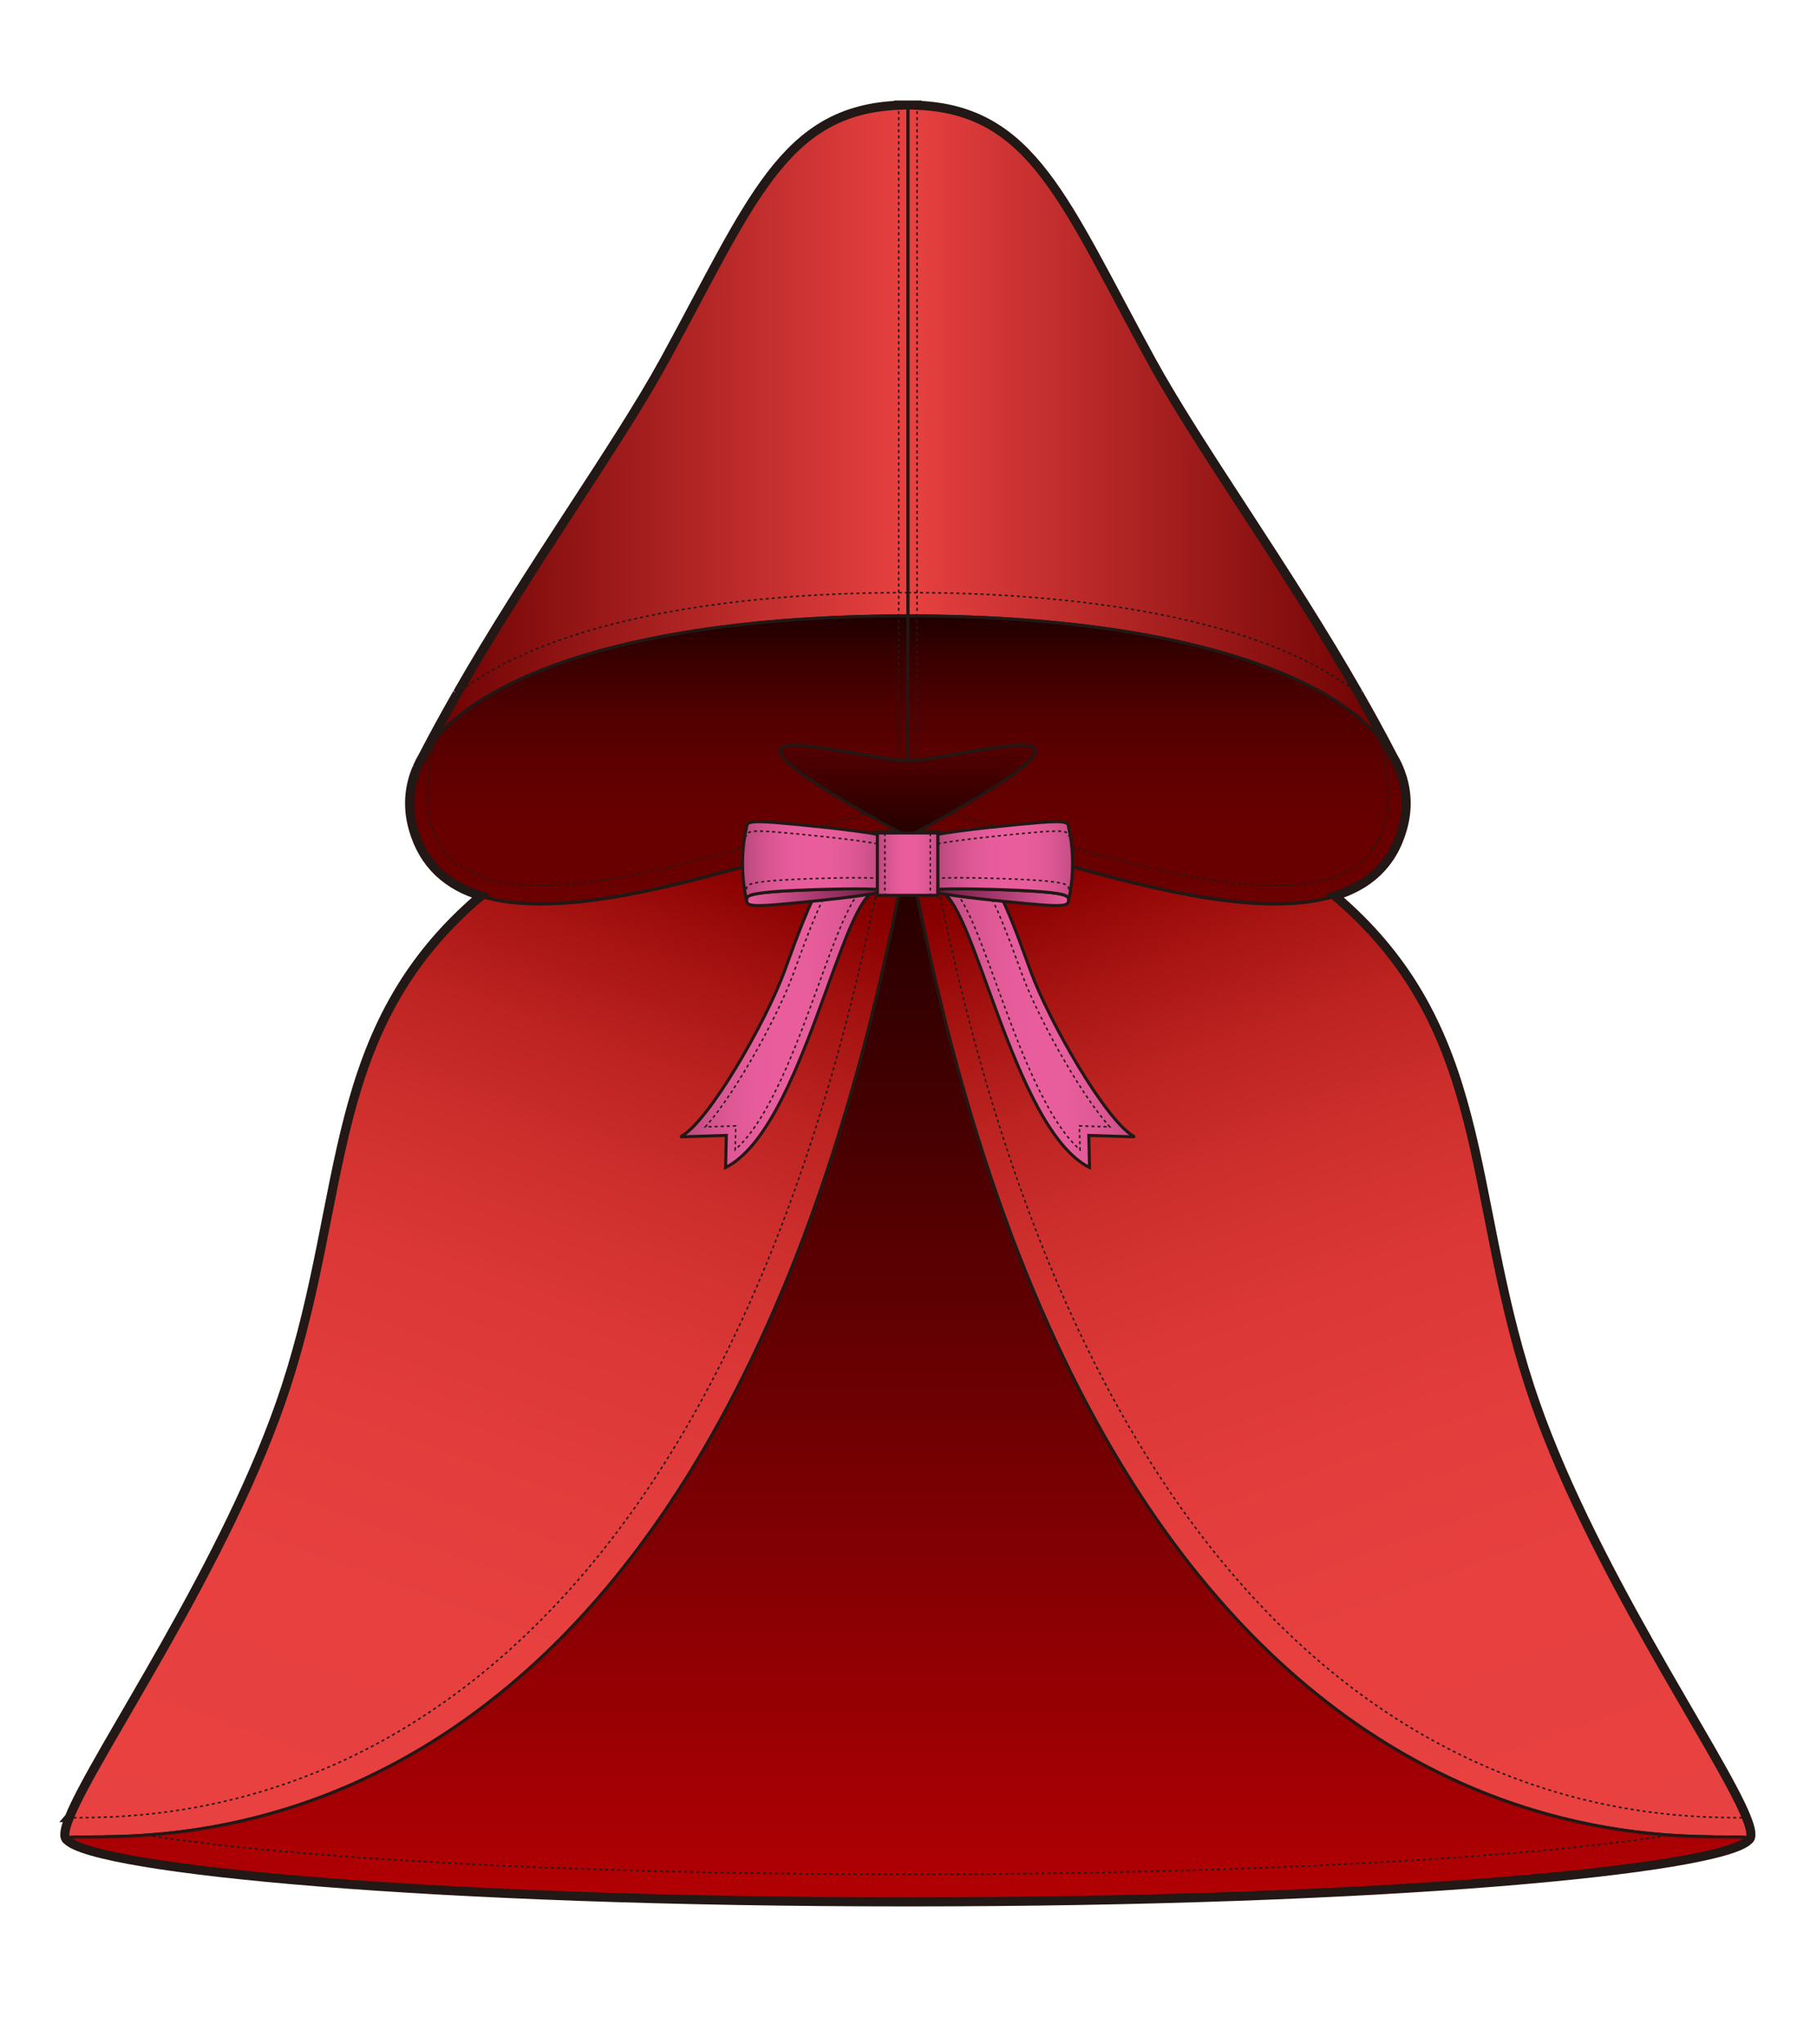
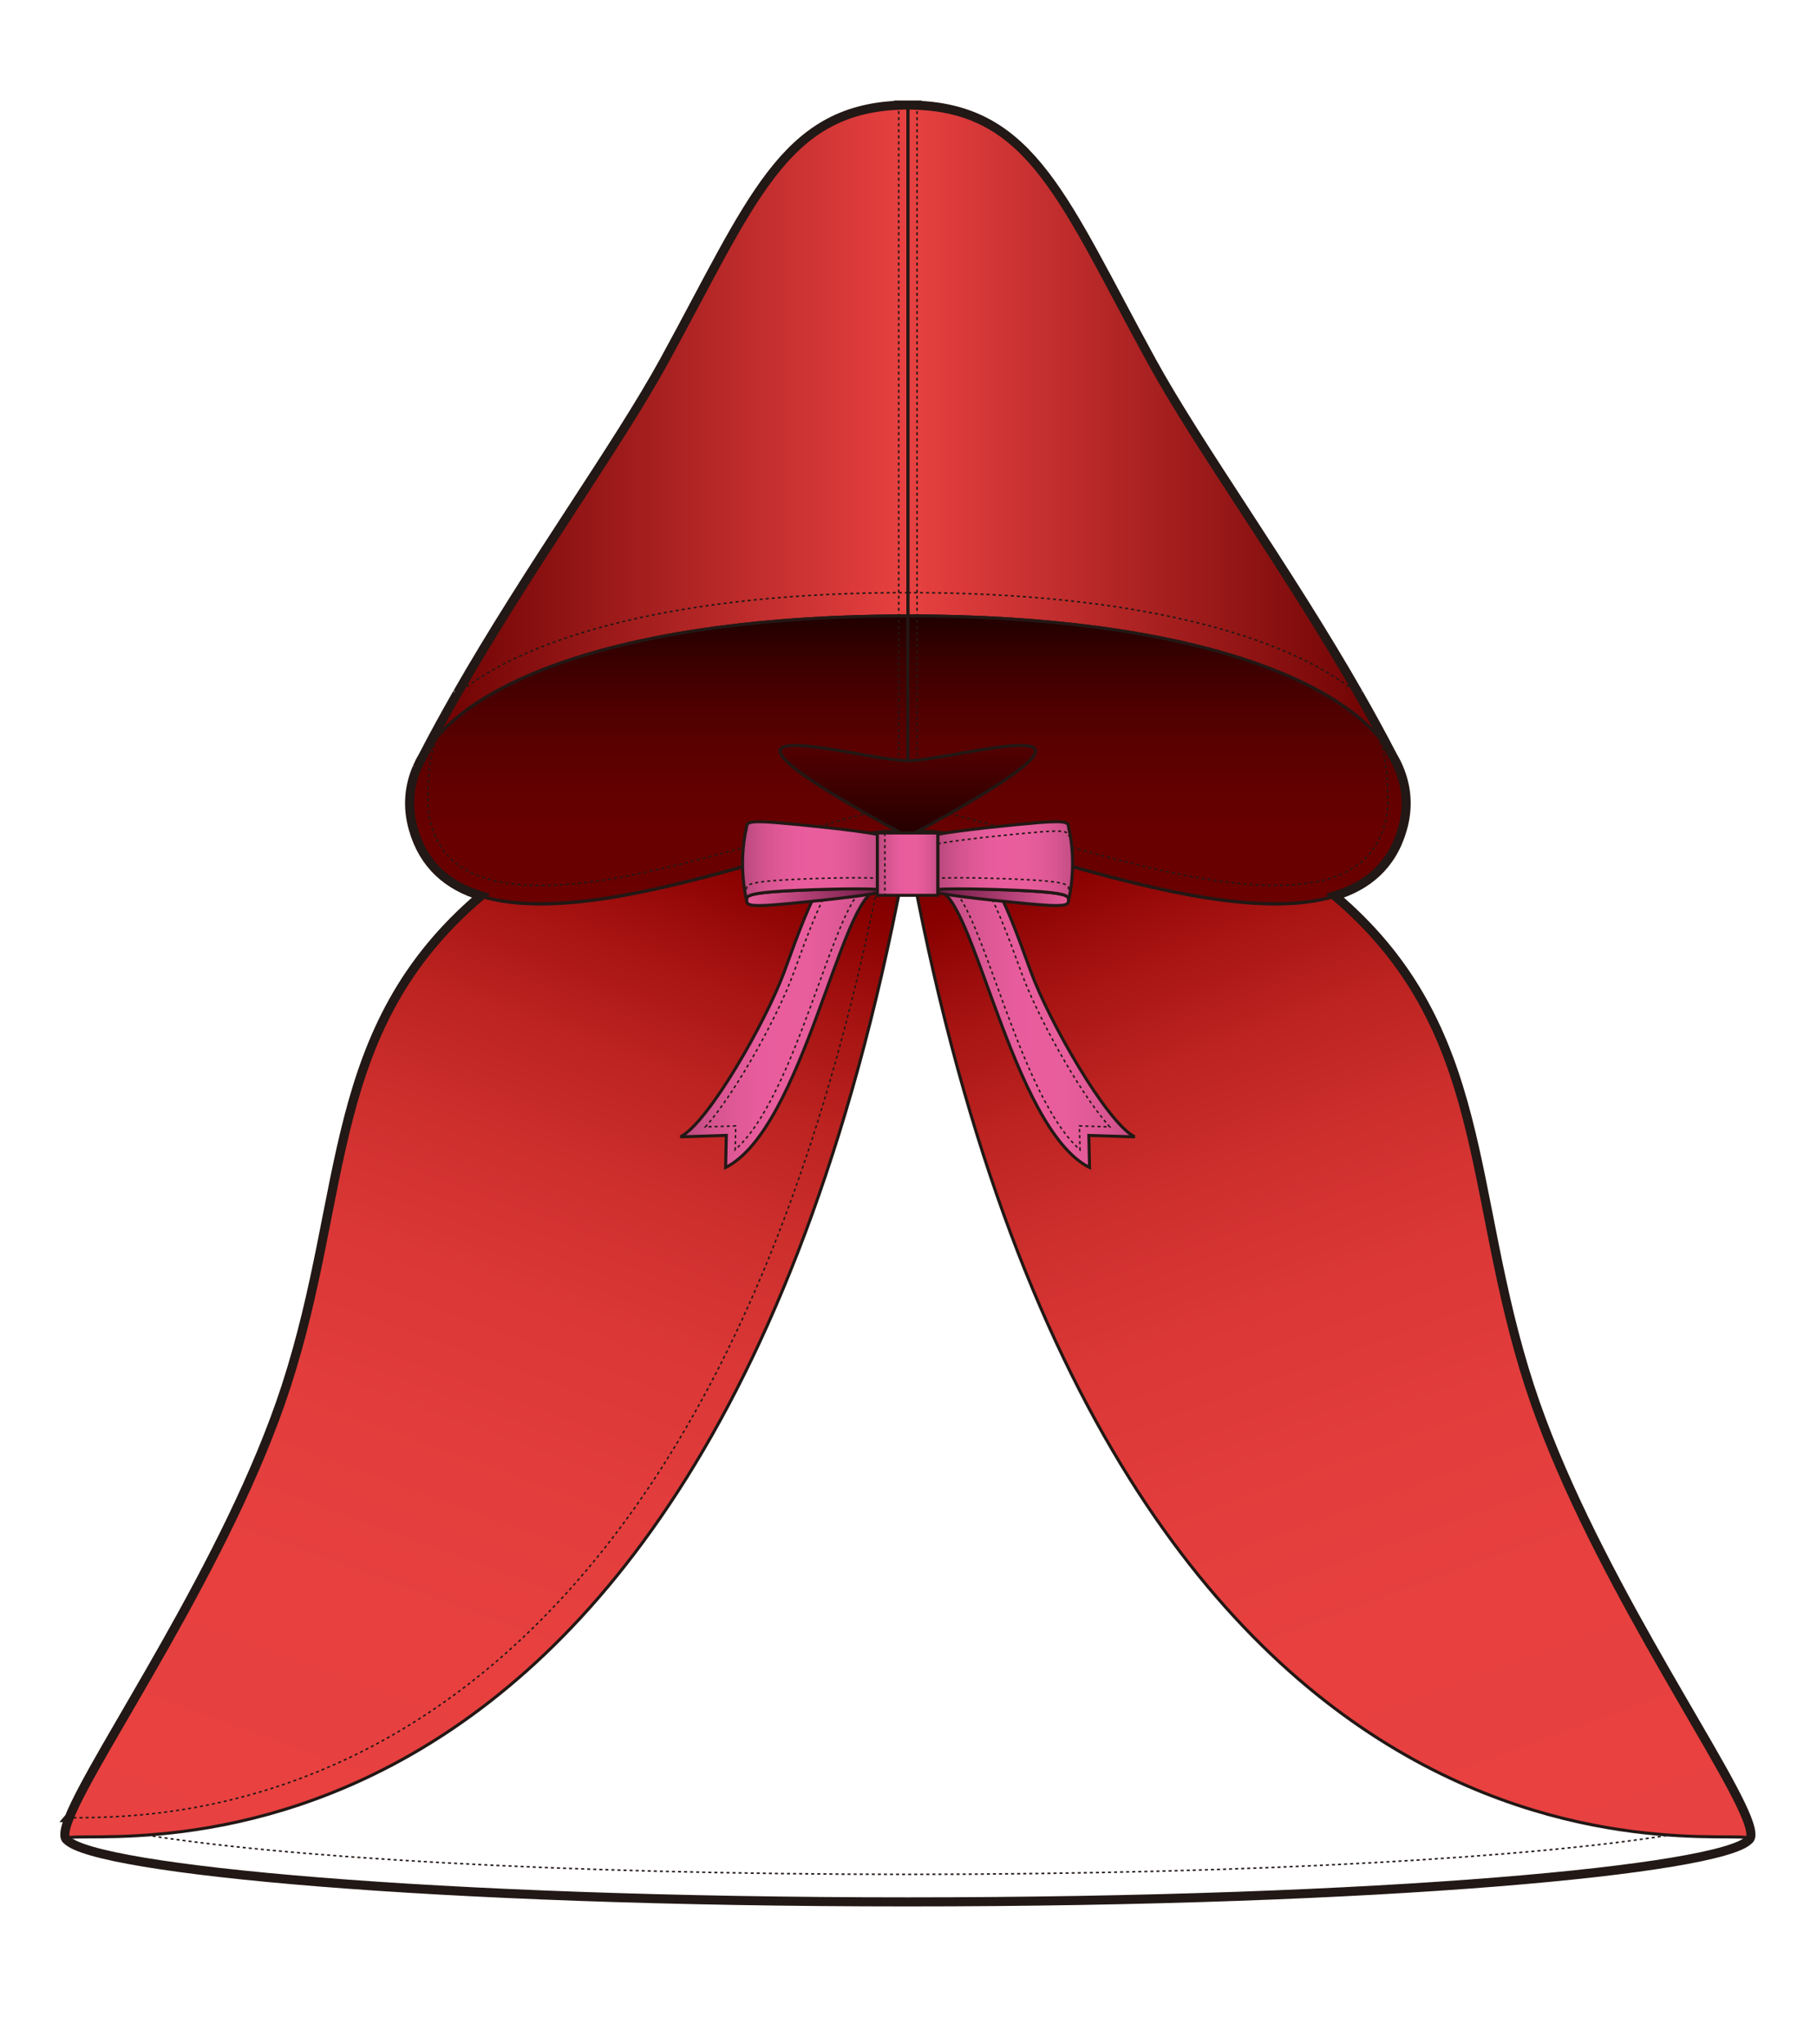
<svg xmlns="http://www.w3.org/2000/svg" version="1.1" id="レイヤー_1" width="600" height="675" viewBox="0 0 600 675" overflow="visible" enable-background="new 0 0 600 675" xml:space="preserve">
-   <rect fill="none" width="600" height="675" />
  <g>
    <linearGradient id="XMLID_16_" gradientUnits="userSpaceOnUse" x1="461.914" y1="144.203" x2="299.791" y2="144.203">
      <stop offset="0" style="stop-color:#6A0000" />
      <stop offset="1" style="stop-color:#E84141" />
    </linearGradient>
    <path fill="url(#XMLID_16_)" stroke="#221815" d="M299.791,203.345c93.664,0,150.11,22.045,162.123,50.306   c-25.646-50.93-63.049-100.439-81.696-134.487c-29.524-53.907-39.796-84.41-80.427-84.41V203.345z" />
    <linearGradient id="XMLID_17_" gradientUnits="userSpaceOnUse" x1="297.889" y1="232.371" x2="297.889" y2="277.846">
      <stop offset="0" style="stop-color:#6A0000" />
      <stop offset="0.588" style="stop-color:#3F0000" />
      <stop offset="1" style="stop-color:#200000" />
    </linearGradient>
    <rect x="240.582" y="232.371" fill="url(#XMLID_17_)" stroke="#221815" width="114.613" height="45.475" />
    <linearGradient id="XMLID_18_" gradientUnits="userSpaceOnUse" x1="137.668" y1="144.202" x2="299.791" y2="144.202">
      <stop offset="0" style="stop-color:#6A0000" />
      <stop offset="1" style="stop-color:#E84141" />
    </linearGradient>
    <path fill="url(#XMLID_18_)" stroke="#221815" d="M299.791,203.345c-93.664,0-150.11,22.045-162.123,50.306   c25.646-50.93,63.049-100.439,81.697-134.487c29.524-53.907,39.795-84.41,80.426-84.41V203.345z" />
    <path fill="none" stroke="#221815" stroke-width="0.5" stroke-dasharray="1" d="M299.791,195.666   c-74.307,0-125.189,13.875-149.045,33.721" />
    <path fill="none" stroke="#221815" stroke-width="0.5" stroke-dasharray="1" d="M299.791,195.666   c74.307,0,125.189,13.875,149.045,33.721" />
    <linearGradient id="XMLID_19_" gradientUnits="userSpaceOnUse" x1="235.742" y1="252.64" x2="96.662" y2="634.76">
      <stop offset="0" style="stop-color:#6A0000" />
      <stop offset="0.071" style="stop-color:#880000" />
      <stop offset="0.155" style="stop-color:#A51311" />
      <stop offset="0.246" style="stop-color:#BC2321" />
      <stop offset="0.345" style="stop-color:#CD2F2D" />
      <stop offset="0.454" style="stop-color:#DA3736" />
      <stop offset="0.579" style="stop-color:#E23C3C" />
      <stop offset="0.732" style="stop-color:#E7403F" />
      <stop offset="1" style="stop-color:#E84141" />
    </linearGradient>
    <path fill="url(#XMLID_19_)" stroke="#221815" d="M22.156,607.641c-7.982-5.449,49.982-81.111,72.316-149.822   c20.965-64.502,12.495-118.066,64.221-161.912c46.801,14.337,145.311-36.994,141.098-16.344   C232.205,654.84,13.684,599.17,22.156,607.641L22.156,607.641z" />
    <linearGradient id="XMLID_20_" gradientUnits="userSpaceOnUse" x1="13573.147" y1="252.64" x2="13434.066" y2="634.76" gradientTransform="matrix(-1 0 0 1 13936.986 0)">
      <stop offset="0" style="stop-color:#6A0000" />
      <stop offset="0.071" style="stop-color:#880000" />
      <stop offset="0.155" style="stop-color:#A51311" />
      <stop offset="0.246" style="stop-color:#BC2321" />
      <stop offset="0.345" style="stop-color:#CD2F2D" />
      <stop offset="0.454" style="stop-color:#DA3736" />
      <stop offset="0.579" style="stop-color:#E23C3C" />
      <stop offset="0.732" style="stop-color:#E7403F" />
      <stop offset="1" style="stop-color:#E84141" />
    </linearGradient>
    <path fill="url(#XMLID_20_)" stroke="#221815" d="M577.428,607.641c7.981-5.451-49.982-81.112-72.316-149.822   c-20.965-64.503-12.496-118.068-64.221-161.912c-46.801,14.336-145.311-36.995-141.099-16.345   C367.379,654.839,585.899,599.169,577.428,607.641L577.428,607.641z" />
    <path fill="none" stroke="#221815" stroke-width="0.5" stroke-dasharray="1" d="M293.244,274.507   C234.052,600.693,60.561,600.042,22.875,600.185" />
    <linearGradient id="XMLID_21_" gradientUnits="userSpaceOnUse" x1="217.522" y1="298.382" x2="217.522" y2="203.345">
      <stop offset="0" style="stop-color:#6A0000" />
      <stop offset="0.254" style="stop-color:#680000" />
      <stop offset="0.468" style="stop-color:#5F0000" />
      <stop offset="0.669" style="stop-color:#500000" />
      <stop offset="0.86" style="stop-color:#380000" />
      <stop offset="1" style="stop-color:#200000" />
    </linearGradient>
    <path fill="url(#XMLID_21_)" stroke="#221815" d="M299.791,251.156c-15.654,0-85.952-21.558-1.016,24.557   c-13.678-10.951-145.451,57.606-162.322-2.007c-10.516-37.153,48.379-70.361,163.338-70.361V251.156z" />
    <path fill="none" stroke="#221815" stroke-width="0.5" stroke-dasharray="1" d="M145.283,242.219   c-3.854,5.097-3.963,17.643-3.963,23.106c0,2.221,0.32,4.466,0.96,6.731l0,0c1.973,6.969,5.818,11.965,11.752,15.274   c22.053,12.291,67.35-0.64,100.425-10.08c9.335-2.665,25.249-7.065,31.62-8.581" />
    <linearGradient id="XMLID_22_" gradientUnits="userSpaceOnUse" x1="382.06" y1="298.382" x2="382.06" y2="203.345">
      <stop offset="0" style="stop-color:#6A0000" />
      <stop offset="0.254" style="stop-color:#680000" />
      <stop offset="0.468" style="stop-color:#5F0000" />
      <stop offset="0.669" style="stop-color:#500000" />
      <stop offset="0.86" style="stop-color:#380000" />
      <stop offset="1" style="stop-color:#200000" />
    </linearGradient>
    <path fill="url(#XMLID_22_)" stroke="#221815" d="M299.791,251.156c15.654,0,85.953-21.558,1.016,24.557   c13.678-10.951,145.452,57.606,162.323-2.007c10.515-37.153-48.38-70.361-163.339-70.361V251.156z" />
    <linearGradient id="XMLID_23_" gradientUnits="userSpaceOnUse" x1="299.792" y1="279.562" x2="299.792" y2="628.031">
      <stop offset="0" style="stop-color:#200000" />
      <stop offset="1" style="stop-color:#B20004" />
    </linearGradient>
-     <path fill="url(#XMLID_23_)" stroke="#221815" d="M299.791,628.031c157.566,0,267.961-10.715,277.637-20.391l0,0   c8.471-8.471-210.051,47.199-277.637-328.079C232.205,654.84,13.684,599.17,22.156,607.641h-0.002   C31.83,617.316,142.225,628.031,299.791,628.031z" />
    <path fill="none" stroke="#221815" stroke-width="0.5" stroke-dasharray="1" d="M48.412,605.904   c42.924,7.026,134.08,12.965,251.379,12.965c117.305,0,208.463-5.938,251.385-12.967" />
    <rect x="296.763" y="34.754" fill="none" stroke="#221815" stroke-width="0.5" stroke-dasharray="1" width="6.058" height="216.402" />
    <line fill="none" stroke="#221815" x1="299.791" y1="34.754" x2="299.791" y2="203.345" />
-     <path fill="none" stroke="#221815" stroke-width="0.5" stroke-dasharray="1" d="M306.336,274.507   c59.192,326.187,232.684,325.535,270.369,325.678" />
    <path fill="none" stroke="#221815" stroke-width="0.5" stroke-dasharray="1" d="M313.504,268.67   c6.371,1.515,22.285,5.916,31.62,8.581c33.077,9.44,78.374,22.37,100.425,10.08c5.936-3.309,9.78-8.305,11.752-15.274l0,0   c0.642-2.265,0.961-4.51,0.961-6.731c0-5.463-0.107-18.009-3.962-23.106" />
    <g>
      <linearGradient id="XMLID_24_" gradientUnits="userSpaceOnUse" x1="309.665" y1="332.255" x2="374.721" y2="332.255">
        <stop offset="0" style="stop-color:#B7477C" />
        <stop offset="0.054" style="stop-color:#C24C83" />
        <stop offset="0.167" style="stop-color:#D5548F" />
        <stop offset="0.28" style="stop-color:#E05997" />
        <stop offset="0.395" style="stop-color:#E75C9C" />
        <stop offset="0.511" style="stop-color:#E95D9D" />
        <stop offset="0.648" style="stop-color:#E85D9C" />
        <stop offset="0.766" style="stop-color:#E25A98" />
        <stop offset="0.877" style="stop-color:#D75591" />
        <stop offset="0.984" style="stop-color:#C64E86" />
        <stop offset="1" style="stop-color:#C44D84" />
      </linearGradient>
      <path fill="url(#XMLID_24_)" stroke="#221815" d="M309.665,279.024c15.542,0,21.241,15.676,30.683,41.646    c5.928,16.302,25.125,50.07,34.373,54.695l-15.18-0.482l0.24,10.603c-25.539-12.771-38.551-91.318-50.116-91.318" />
      <path fill="none" stroke="#221815" stroke-width="0.5" stroke-dasharray="1" d="M309.665,291.14    c6.756,0,11.029,10.931,19.298,33.671c7.342,20.198,16.282,44.741,27.656,54.805c-0.053-2.297-0.18-7.861-0.18-7.861    s6.639,0.211,10.01,0.318c-10.691-12.125-24.338-37.689-28.948-50.366c-9.997-27.499-14.958-39.653-27.836-39.653" />
      <linearGradient id="XMLID_25_" gradientUnits="userSpaceOnUse" x1="352.856" y1="296.24" x2="307.65" y2="296.24">
        <stop offset="0.006" style="stop-color:#E95D9D" />
        <stop offset="1" style="stop-color:#671840" />
      </linearGradient>
      <path fill="url(#XMLID_25_)" stroke="#221815" d="M307.65,294.094c0.097-1.193,27.078-0.403,36.231,0.329    c9.153,0.731,9.05,1.697,8.955,2.892c-0.097,1.193-0.147,2.163-9.3,1.431C334.383,298.013,307.556,295.287,307.65,294.094z" />
      <linearGradient id="XMLID_26_" gradientUnits="userSpaceOnUse" x1="309.665" y1="284.312" x2="354.182" y2="284.312">
        <stop offset="0" style="stop-color:#B7477C" />
        <stop offset="0.054" style="stop-color:#C24C83" />
        <stop offset="0.167" style="stop-color:#D5548F" />
        <stop offset="0.28" style="stop-color:#E05997" />
        <stop offset="0.395" style="stop-color:#E75C9C" />
        <stop offset="0.511" style="stop-color:#E95D9D" />
        <stop offset="0.648" style="stop-color:#E85D9C" />
        <stop offset="0.766" style="stop-color:#E25A98" />
        <stop offset="0.877" style="stop-color:#D75591" />
        <stop offset="0.984" style="stop-color:#C64E86" />
        <stop offset="1" style="stop-color:#C44D84" />
      </linearGradient>
      <path fill="url(#XMLID_26_)" stroke="#221815" d="M343.537,271.563c9.152-0.731,9.203,0.238,9.3,1.431    c3.026,12.88,0,24.321,0,24.321c0.095-1.194,0.198-2.161-8.955-2.892c-7.657-0.613-27.787-1.266-34.217-0.764v-18.156    C316.045,274.165,335.914,272.173,343.537,271.563z" />
      <path fill="none" stroke="#221815" stroke-width="0.5" stroke-dasharray="1" d="M309.665,278.613    c6.38-1.339,26.249-3.331,33.872-3.941c9.152-0.732,9.203,0.238,9.3,1.432" />
      <path fill="none" stroke="#221815" stroke-width="0.5" stroke-dasharray="1" d="M352.837,293.651    c0.095-1.194,0.198-2.16-8.955-2.891c-7.657-0.614-27.787-1.266-34.217-0.764" />
      <linearGradient id="XMLID_27_" gradientUnits="userSpaceOnUse" x1="224.665" y1="332.255" x2="289.722" y2="332.255">
        <stop offset="0" style="stop-color:#B7477C" />
        <stop offset="0.054" style="stop-color:#C24C83" />
        <stop offset="0.167" style="stop-color:#D5548F" />
        <stop offset="0.28" style="stop-color:#E05997" />
        <stop offset="0.395" style="stop-color:#E75C9C" />
        <stop offset="0.511" style="stop-color:#E95D9D" />
        <stop offset="0.648" style="stop-color:#E85D9C" />
        <stop offset="0.766" style="stop-color:#E25A98" />
        <stop offset="0.877" style="stop-color:#D75591" />
        <stop offset="0.984" style="stop-color:#C64E86" />
        <stop offset="1" style="stop-color:#C44D84" />
      </linearGradient>
      <path fill="url(#XMLID_27_)" stroke="#221815" d="M289.722,279.024c-15.542,0-21.24,15.676-30.683,41.646    c-5.928,16.302-25.125,50.07-34.374,54.695l15.18-0.482l-0.24,10.603c25.54-12.771,38.552-91.318,50.117-91.318" />
      <path fill="none" stroke="#221815" stroke-width="0.5" stroke-dasharray="1" d="M289.722,291.14    c-6.757,0-11.03,10.931-19.298,33.671c-7.343,20.198-16.283,44.741-27.656,54.805c0.053-2.297,0.179-7.861,0.179-7.861    s-6.64,0.211-10.009,0.318c10.69-12.125,24.338-37.689,28.947-50.366c9.997-27.499,14.959-39.653,27.837-39.653" />
      <linearGradient id="XMLID_28_" gradientUnits="userSpaceOnUse" x1="246.531" y1="296.239" x2="291.735" y2="296.239">
        <stop offset="0.006" style="stop-color:#E95D9D" />
        <stop offset="1" style="stop-color:#671840" />
      </linearGradient>
      <path fill="url(#XMLID_28_)" stroke="#221815" d="M291.734,294.094c-0.096-1.193-27.076-0.403-36.23,0.329    c-9.152,0.731-9.049,1.697-8.953,2.892c0.096,1.193,0.146,2.163,9.299,1.431C265.002,298.013,291.831,295.287,291.734,294.094z" />
      <linearGradient id="XMLID_29_" gradientUnits="userSpaceOnUse" x1="245.204" y1="284.312" x2="289.721" y2="284.312">
        <stop offset="0" style="stop-color:#B7477C" />
        <stop offset="0.054" style="stop-color:#C24C83" />
        <stop offset="0.167" style="stop-color:#D5548F" />
        <stop offset="0.28" style="stop-color:#E05997" />
        <stop offset="0.395" style="stop-color:#E75C9C" />
        <stop offset="0.511" style="stop-color:#E95D9D" />
        <stop offset="0.648" style="stop-color:#E85D9C" />
        <stop offset="0.766" style="stop-color:#E25A98" />
        <stop offset="0.877" style="stop-color:#D75591" />
        <stop offset="0.984" style="stop-color:#C64E86" />
        <stop offset="1" style="stop-color:#C44D84" />
      </linearGradient>
      <path fill="url(#XMLID_29_)" stroke="#221815" d="M255.85,271.563c-9.153-0.731-9.203,0.238-9.299,1.431    c-3.029,12.88,0,24.321,0,24.321c-0.096-1.194-0.199-2.161,8.953-2.892c7.658-0.613,27.787-1.266,34.218-0.764v-18.156    C283.342,274.165,263.473,272.173,255.85,271.563z" />
-       <path fill="none" stroke="#221815" stroke-width="0.5" stroke-dasharray="1" d="M289.722,278.613    c-6.38-1.339-26.249-3.331-33.872-3.941c-9.153-0.732-9.203,0.238-9.299,1.432" />
      <path fill="none" stroke="#221815" stroke-width="0.5" stroke-dasharray="1" d="M246.551,293.651    c-0.096-1.194-0.199-2.16,8.953-2.891c7.658-0.614,27.787-1.266,34.218-0.764" />
      <linearGradient id="XMLID_30_" gradientUnits="userSpaceOnUse" x1="289.722" y1="285.325" x2="309.665" y2="285.325">
        <stop offset="0" style="stop-color:#B7477C" />
        <stop offset="0.054" style="stop-color:#C24C83" />
        <stop offset="0.167" style="stop-color:#D5548F" />
        <stop offset="0.28" style="stop-color:#E05997" />
        <stop offset="0.395" style="stop-color:#E75C9C" />
        <stop offset="0.511" style="stop-color:#E95D9D" />
        <stop offset="0.648" style="stop-color:#E85D9C" />
        <stop offset="0.766" style="stop-color:#E25A98" />
        <stop offset="0.877" style="stop-color:#D75591" />
        <stop offset="0.984" style="stop-color:#C64E86" />
        <stop offset="1" style="stop-color:#C44D84" />
      </linearGradient>
      <rect x="289.722" y="275.041" fill="url(#XMLID_30_)" stroke="#221815" width="19.943" height="20.568" />
      <line fill="none" stroke="#221815" stroke-width="0.5" stroke-dasharray="1" x1="292.192" y1="275.041" x2="292.192" y2="295.609" />
-       <line fill="none" stroke="#221815" stroke-width="0.5" stroke-dasharray="1" x1="307.193" y1="275.041" x2="307.193" y2="295.609" />
    </g>
    <path fill="none" stroke="#221815" stroke-width="3" d="M440.791,295.774c10.85-3.298,18.934-10.11,22.339-22.141   c1.955-6.905,1.506-13.672-1.249-20.117c0.011,0.021,0.021,0.042,0.033,0.063c-0.016-0.035-0.034-0.068-0.049-0.103   c-0.277-0.65-0.582-1.296-0.908-1.938c-0.049-0.097-0.103-0.193-0.153-0.29c-0.294-0.569-0.609-1.134-0.94-1.697   c-0.035-0.06-0.064-0.121-0.1-0.182c0.015,0.03,0.029,0.061,0.046,0.091c-0.048-0.083-0.099-0.166-0.149-0.248   c0.032,0.052,0.071,0.104,0.104,0.157c-3.478-6.729-7.15-13.424-10.939-20.058l0.012,0.002c-0.007-0.004-0.012-0.01-0.019-0.015   c-24.047-42.097-52.937-81.608-68.6-110.207c-28.774-52.536-39.273-82.83-77.397-84.337v-0.072h-6.058v0.072   c-38.125,1.508-48.624,31.802-77.397,84.337c-15.664,28.599-44.554,68.11-68.601,110.207c-0.006,0.005-0.012,0.011-0.019,0.015   l0.013-0.002c-3.79,6.634-7.463,13.329-10.94,20.058c0.033-0.052,0.071-0.105,0.104-0.157c-0.051,0.083-0.102,0.166-0.148,0.248   c0.016-0.03,0.03-0.061,0.045-0.091c-0.033,0.061-0.064,0.122-0.099,0.182c-0.332,0.563-0.648,1.128-0.941,1.697   c-0.051,0.096-0.104,0.193-0.153,0.29c-0.326,0.643-0.629,1.289-0.908,1.938c-0.014,0.035-0.033,0.068-0.049,0.103   c0.012-0.021,0.023-0.042,0.033-0.063c-2.755,6.445-3.203,13.212-1.248,20.117c3.407,12.041,11.5,18.853,22.362,22.148   c-51.726,43.846-43.378,97.462-64.343,161.965C75.646,515.668,31.5,578.525,22.881,600.104l-0.006,0.007h0.004   c-1.604,4.014-1.977,6.599-0.727,7.455c-0.119-0.118-0.186-0.223-0.215-0.318c0.031,0.096,0.1,0.2,0.219,0.32   c9.679,9.676,120.07,20.391,277.635,20.391s267.956-10.715,277.637-20.391c0.025-0.026,0.041-0.05,0.063-0.074   c-0.021,0.023-0.035,0.046-0.061,0.071c1.25-0.856,0.877-3.44-0.725-7.454c-8.609-21.569-52.765-84.437-71.594-142.366   C484.146,393.242,492.518,339.618,440.791,295.774z" />
  </g>
</svg>